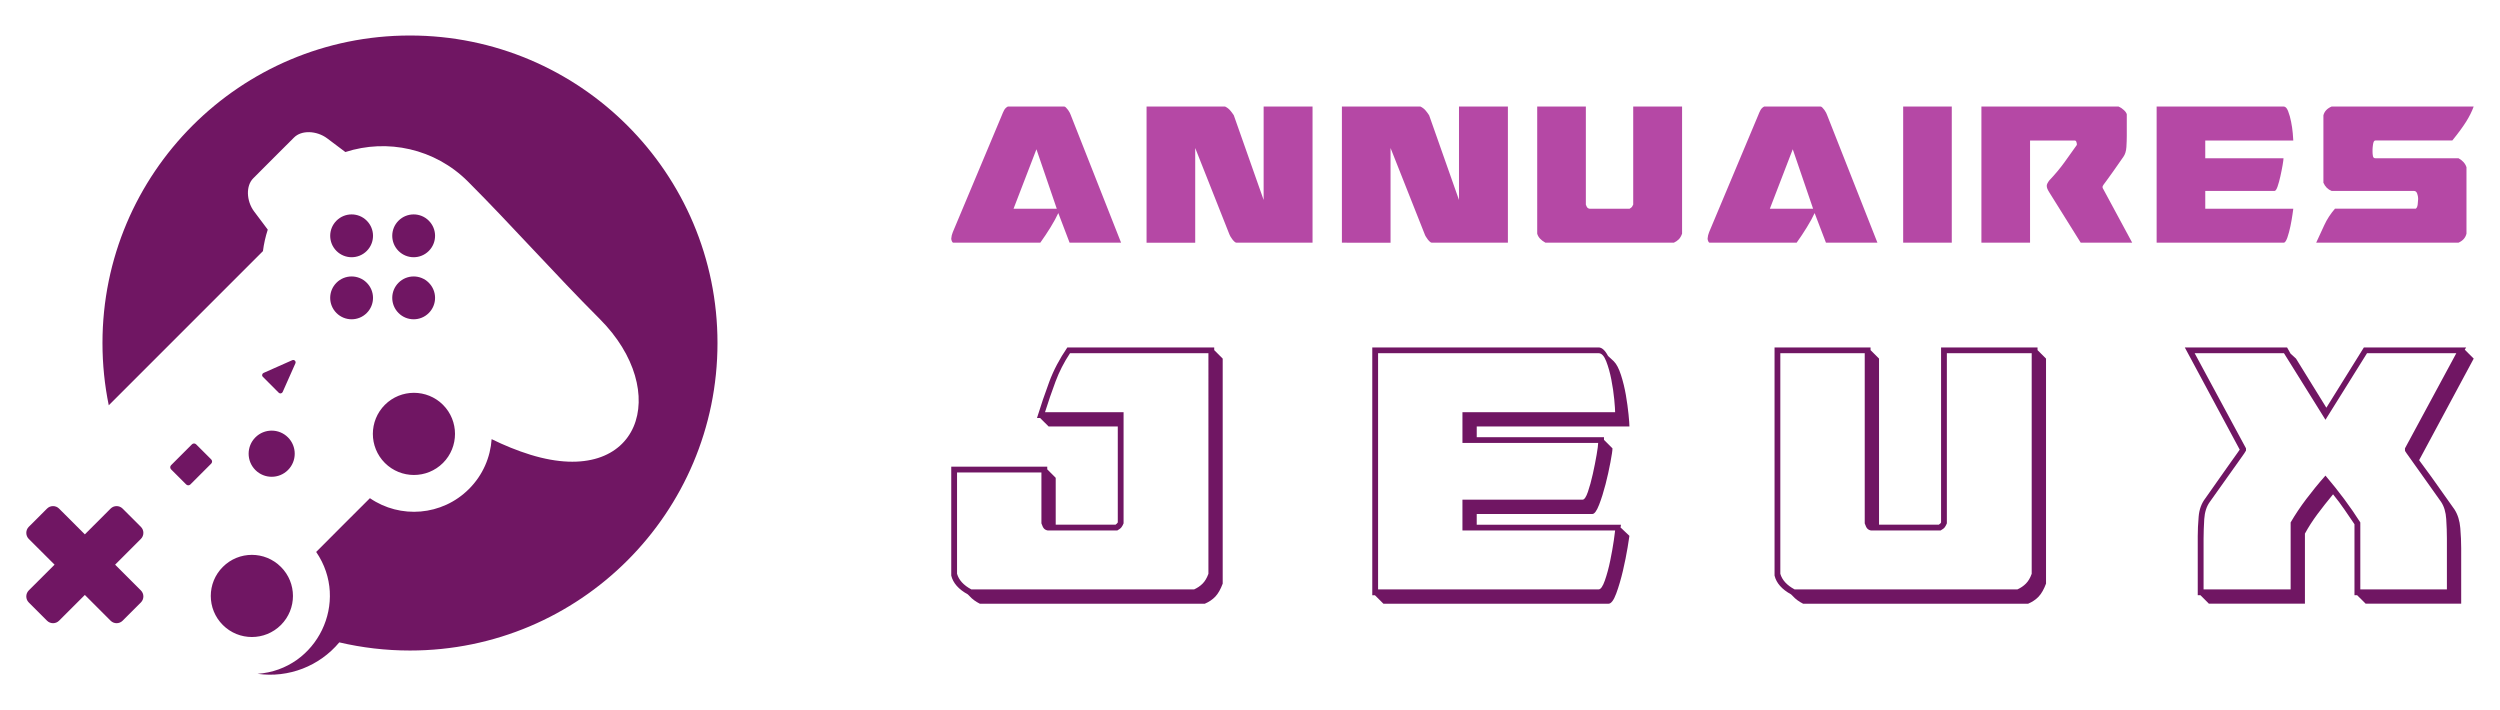
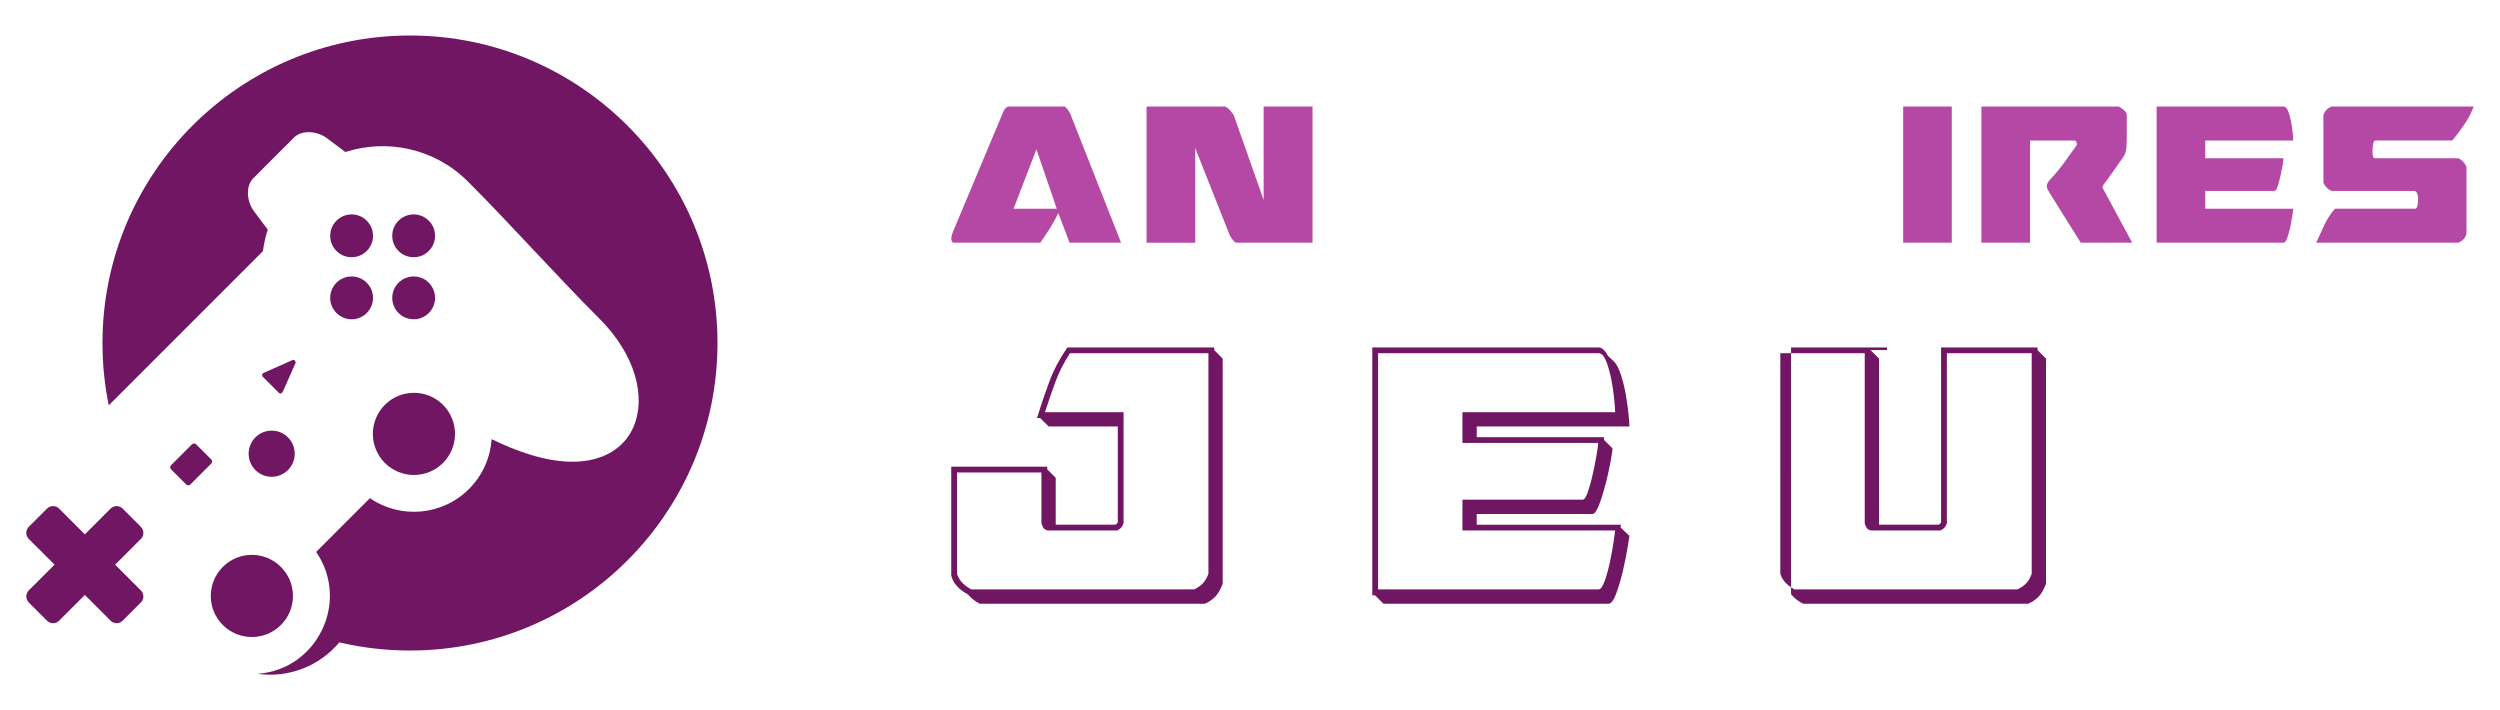
<svg xmlns="http://www.w3.org/2000/svg" version="1.1" id="Calque_1" x="0px" y="0px" width="176px" height="50px" viewBox="0 0 176 50" enable-background="new 0 0 176 50" xml:space="preserve">
  <g>
    <g>
      <g>
        <path fill="#B548A5" d="M66.968,16.796c0.012-0.158,0.049-0.311,0.11-0.454l3.459-8.244c0.036-0.097,0.084-0.206,0.145-0.325     c0.061-0.121,0.15-0.211,0.271-0.273h3.967c0.038,0,0.08,0.025,0.127,0.073c0.048,0.047,0.097,0.105,0.146,0.171     c0.047,0.067,0.088,0.13,0.118,0.191c0.029,0.06,0.05,0.108,0.063,0.145l3.55,9.004h-3.625L74.505,15     c-0.134,0.292-0.314,0.622-0.543,0.996c-0.231,0.375-0.472,0.737-0.725,1.089h-6.125c-0.035,0-0.069-0.034-0.099-0.1     S66.968,16.854,66.968,16.796z M71.354,14.693h3.042l-1.431-4.185L71.354,14.693z" />
        <path fill="#B548A5" d="M80.718,7.5h5.526c0.132,0.062,0.247,0.146,0.344,0.254c0.097,0.109,0.186,0.23,0.272,0.363l2.1,5.96V7.5     h3.443v9.585h-5.362c-0.036,0-0.083-0.024-0.136-0.073c-0.055-0.049-0.106-0.107-0.155-0.172     c-0.049-0.066-0.09-0.129-0.126-0.189c-0.036-0.062-0.061-0.108-0.072-0.146l-2.409-6.086v6.667h-3.425V7.5z" />
-         <path fill="#B548A5" d="M94.47,7.5h5.525c0.133,0.062,0.248,0.146,0.346,0.254c0.095,0.109,0.185,0.23,0.271,0.363l2.101,5.96     V7.5h3.443v9.585h-5.363c-0.037,0-0.082-0.024-0.135-0.073c-0.055-0.049-0.106-0.107-0.155-0.172     c-0.048-0.066-0.09-0.129-0.127-0.189c-0.035-0.062-0.061-0.108-0.071-0.146l-2.41-6.086v6.667H94.47V7.5z" />
-         <path fill="#B548A5" d="M111.752,14.621c0.037,0.038,0.085,0.06,0.146,0.072h2.826c0.085-0.047,0.142-0.095,0.171-0.135     c0.031-0.043,0.058-0.096,0.083-0.154V7.5h3.44v8.951c-0.06,0.168-0.137,0.301-0.233,0.398s-0.213,0.175-0.346,0.236h-9.041     c-0.313-0.17-0.508-0.381-0.579-0.634V7.5h3.425v6.904C111.681,14.512,111.717,14.583,111.752,14.621z" />
-         <path fill="#B548A5" d="M120.215,16.796c0.011-0.158,0.048-0.311,0.108-0.454l3.46-8.244c0.035-0.097,0.084-0.206,0.145-0.325     c0.061-0.121,0.151-0.211,0.271-0.273h3.968c0.038,0,0.079,0.025,0.128,0.073c0.047,0.047,0.096,0.105,0.145,0.171     c0.047,0.067,0.088,0.13,0.118,0.191c0.03,0.06,0.051,0.108,0.063,0.145l3.55,9.004h-3.624L127.75,15     c-0.135,0.292-0.313,0.622-0.544,0.996c-0.23,0.375-0.47,0.737-0.723,1.089h-6.125c-0.035,0-0.07-0.034-0.099-0.1     C120.228,16.919,120.215,16.854,120.215,16.796z M124.599,14.693h3.043l-1.432-4.185L124.599,14.693z" />
        <path fill="#B548A5" d="M133.983,17.085V7.5h3.422v9.585H133.983z" />
        <path fill="#B548A5" d="M139.49,7.5h9.655c0.121,0.049,0.241,0.126,0.361,0.236c0.122,0.108,0.193,0.211,0.22,0.307v1.522     c0,0.243-0.009,0.505-0.027,0.79c-0.019,0.283-0.089,0.508-0.209,0.679c-0.303,0.434-0.547,0.785-0.733,1.049     c-0.188,0.266-0.337,0.473-0.444,0.617c-0.108,0.145-0.185,0.248-0.227,0.307c-0.043,0.062-0.063,0.098-0.063,0.11v0.107     l2.083,3.861h-3.624l-2.228-3.569c-0.061-0.097-0.102-0.18-0.126-0.244c-0.025-0.069-0.037-0.13-0.037-0.192     c0-0.097,0.062-0.223,0.182-0.381c0.412-0.434,0.763-0.857,1.06-1.268c0.296-0.41,0.589-0.821,0.879-1.232     c0-0.084-0.012-0.156-0.038-0.217c-0.022-0.061-0.065-0.091-0.125-0.091h-3.134v7.194h-3.424V7.5z" />
        <path fill="#B548A5" d="M151.827,17.085V7.5h8.949c0.12,0,0.224,0.11,0.308,0.328c0.085,0.216,0.156,0.464,0.209,0.742     c0.057,0.278,0.093,0.546,0.118,0.807c0.024,0.258,0.036,0.432,0.036,0.515h-6.197v1.25h5.509c0,0.072-0.021,0.233-0.063,0.482     c-0.044,0.246-0.093,0.505-0.155,0.777c-0.06,0.272-0.125,0.514-0.198,0.725c-0.073,0.21-0.144,0.317-0.218,0.317h-4.874v1.25     h6.197c0,0.024-0.019,0.16-0.056,0.406c-0.034,0.249-0.084,0.521-0.144,0.819c-0.061,0.294-0.133,0.562-0.216,0.805     c-0.086,0.241-0.17,0.362-0.256,0.362H151.827z" />
        <path fill="#B548A5" d="M170.235,13.949c0-0.083-0.021-0.189-0.064-0.317c-0.042-0.125-0.119-0.19-0.227-0.19h-5.798     c-0.266-0.108-0.458-0.3-0.578-0.579V8.117c0.071-0.278,0.264-0.483,0.578-0.617h10c-0.12,0.338-0.299,0.696-0.532,1.069     c-0.236,0.375-0.559,0.815-0.971,1.322h-5.417c-0.047,0-0.084,0.024-0.109,0.074c-0.023,0.048-0.041,0.108-0.053,0.181     c-0.014,0.072-0.021,0.145-0.028,0.219c-0.006,0.072-0.009,0.125-0.009,0.161v0.182c0,0.084,0.009,0.178,0.028,0.281     c0.019,0.102,0.073,0.152,0.171,0.152h5.853c0.289,0.158,0.477,0.369,0.561,0.634v4.675c-0.071,0.29-0.259,0.501-0.561,0.634     h-10.019c0.192-0.411,0.384-0.823,0.569-1.233c0.188-0.41,0.439-0.795,0.753-1.159h5.688c0.073-0.047,0.118-0.15,0.137-0.308     c0.019-0.157,0.028-0.271,0.028-0.344V13.949z" />
      </g>
      <g>
        <path fill="#701663" d="M85.481,24.46v0.188l0.597,0.598v15.841c-0.146,0.398-0.32,0.702-0.518,0.913     c-0.2,0.21-0.446,0.375-0.739,0.501H68.979c-0.293-0.148-0.534-0.323-0.722-0.534l-0.125-0.124     c-0.65-0.357-1.037-0.798-1.164-1.321v-7.669h6.758v0.189l0.596,0.597v3.299h4.212c0.063-0.041,0.115-0.092,0.158-0.157v-6.759     h-4.871l-0.598-0.595h-0.219c0.271-0.88,0.56-1.729,0.864-2.547c0.303-0.816,0.728-1.623,1.273-2.419H85.481z M75.329,24.866     c-0.42,0.632-0.759,1.296-1.021,1.998c-0.262,0.701-0.508,1.418-0.739,2.153H79.1v7.827c-0.042,0.104-0.089,0.192-0.142,0.265     c-0.053,0.075-0.151,0.153-0.298,0.235h-4.904c-0.105-0.019-0.188-0.063-0.252-0.126c-0.062-0.061-0.125-0.188-0.188-0.374     v-3.584h-5.94v7.134c0.126,0.44,0.46,0.807,1.006,1.1h15.683c0.231-0.104,0.431-0.238,0.599-0.408     c0.167-0.166,0.303-0.399,0.409-0.691V24.866H75.329z" />
        <path fill="#701663" d="M96.607,24.46h15.936c0.231,0,0.451,0.199,0.661,0.597l0.408,0.379c0.188,0.187,0.356,0.505,0.502,0.955     c0.146,0.452,0.262,0.924,0.347,1.416c0.083,0.49,0.146,0.947,0.188,1.366c0.041,0.421,0.063,0.703,0.063,0.848h-10.75v0.757     h8.958v0.188l0.598,0.598c0,0.146-0.048,0.473-0.143,0.976c-0.094,0.503-0.208,1.021-0.345,1.554     c-0.138,0.535-0.289,1.017-0.456,1.447c-0.169,0.43-0.325,0.644-0.472,0.644h-8.141v0.754h10.152c0,0.063-0.011,0.126-0.031,0.19     l0.629,0.595c0,0.044-0.043,0.316-0.127,0.817c-0.084,0.503-0.192,1.051-0.329,1.636c-0.138,0.587-0.294,1.122-0.472,1.604     c-0.177,0.48-0.361,0.722-0.549,0.722H97.394l-0.597-0.596h-0.189V24.46z M97.017,41.494h15.526c0.146,0,0.293-0.209,0.44-0.628     c0.147-0.421,0.272-0.885,0.377-1.397c0.106-0.514,0.189-0.988,0.252-1.416c0.063-0.431,0.093-0.666,0.093-0.708h-10.749v-2.168     h8.456c0.126,0,0.251-0.184,0.377-0.55c0.126-0.365,0.24-0.786,0.345-1.257c0.105-0.472,0.194-0.922,0.268-1.353     c0.072-0.428,0.109-0.705,0.109-0.832h-9.555v-2.168h10.749c0-0.146-0.021-0.446-0.062-0.898     c-0.042-0.449-0.111-0.916-0.205-1.396c-0.094-0.483-0.215-0.913-0.361-1.288c-0.147-0.379-0.325-0.569-0.535-0.569H97.017     V41.494z" />
-         <path fill="#701663" d="M131.686,24.647l0.598,0.598v11.691h4.211c0.04-0.041,0.072-0.065,0.095-0.077     c0.021-0.011,0.041-0.036,0.061-0.08V24.46h6.791v0.188l0.598,0.598v15.841c-0.148,0.398-0.321,0.702-0.519,0.913     c-0.199,0.21-0.446,0.375-0.74,0.501h-15.843c-0.291-0.148-0.532-0.323-0.722-0.534l-0.126-0.124     c-0.65-0.357-1.037-0.798-1.162-1.321V24.46h6.759V24.647z M131.276,24.866h-5.941v15.528c0.126,0.44,0.46,0.807,1.005,1.1     h15.686c0.23-0.104,0.429-0.238,0.597-0.408c0.167-0.166,0.305-0.399,0.408-0.691V24.866h-5.972v11.979     c-0.043,0.104-0.09,0.192-0.141,0.265c-0.053,0.075-0.152,0.153-0.299,0.235h-4.903c-0.104-0.019-0.188-0.063-0.251-0.126     c-0.063-0.061-0.126-0.188-0.188-0.374V24.866z" />
-         <path fill="#701663" d="M161.639,25.245l2.137,3.458l2.641-4.243h7.198l-0.096,0.158l0.63,0.627l-3.834,7.135v0.029     c0.229,0.315,0.523,0.715,0.879,1.197c0.378,0.544,0.912,1.298,1.604,2.263c0.229,0.357,0.365,0.791,0.407,1.304     c0.043,0.514,0.063,0.989,0.063,1.43V42.5h-6.726l-0.599-0.596h-0.188v-4.999c-0.233-0.335-0.466-0.679-0.707-1.036     c-0.241-0.354-0.51-0.713-0.801-1.069c-0.4,0.484-0.766,0.947-1.101,1.397c-0.334,0.452-0.63,0.907-0.879,1.369V42.5h-6.761     l-0.595-0.596h-0.19v-4.15c0-0.419,0.021-0.88,0.064-1.381c0.041-0.504,0.197-0.934,0.471-1.29     c0.418-0.588,0.771-1.087,1.052-1.495c0.284-0.405,0.52-0.741,0.709-1.004c0.188-0.262,0.333-0.467,0.439-0.615     c0.104-0.143,0.178-0.248,0.22-0.314l-3.866-7.194h7.2l0.249,0.439L161.639,25.245z M161.261,41.494v-4.715     c0.315-0.542,0.683-1.095,1.102-1.649c0.419-0.554,0.867-1.106,1.35-1.648c0.944,1.109,1.761,2.209,2.453,3.298v4.715h6.096     v-3.582c0-0.421-0.015-0.875-0.047-1.367c-0.03-0.494-0.152-0.896-0.36-1.211c-0.524-0.734-0.949-1.33-1.272-1.792     c-0.325-0.462-0.582-0.821-0.771-1.084c-0.19-0.261-0.32-0.445-0.392-0.55c-0.075-0.104-0.11-0.168-0.11-0.188v-0.158     l3.614-6.696h-6.287l-2.924,4.686l-2.921-4.686h-6.288l3.614,6.696v0.158c-0.02,0.039-0.063,0.109-0.125,0.202     c-0.063,0.095-0.188,0.274-0.377,0.535c-0.188,0.263-0.446,0.622-0.771,1.084c-0.326,0.462-0.749,1.058-1.274,1.792     c-0.229,0.314-0.358,0.717-0.392,1.211c-0.028,0.492-0.047,0.946-0.047,1.367v3.582H161.261z" />
+         <path fill="#701663" d="M131.686,24.647l0.598,0.598v11.691h4.211c0.04-0.041,0.072-0.065,0.095-0.077     c0.021-0.011,0.041-0.036,0.061-0.08V24.46h6.791v0.188l0.598,0.598v15.841c-0.148,0.398-0.321,0.702-0.519,0.913     c-0.199,0.21-0.446,0.375-0.74,0.501h-15.843c-0.291-0.148-0.532-0.323-0.722-0.534l-0.126-0.124     V24.46h6.759V24.647z M131.276,24.866h-5.941v15.528c0.126,0.44,0.46,0.807,1.005,1.1     h15.686c0.23-0.104,0.429-0.238,0.597-0.408c0.167-0.166,0.305-0.399,0.408-0.691V24.866h-5.972v11.979     c-0.043,0.104-0.09,0.192-0.141,0.265c-0.053,0.075-0.152,0.153-0.299,0.235h-4.903c-0.104-0.019-0.188-0.063-0.251-0.126     c-0.063-0.061-0.126-0.188-0.188-0.374V24.866z" />
      </g>
    </g>
    <path fill-rule="evenodd" clip-rule="evenodd" fill="#701663" d="M2.023,37.092l1.289-1.288c0.232-0.232,0.613-0.232,0.845,0   l1.816,1.815l1.815-1.815c0.232-0.232,0.61-0.232,0.843,0l1.289,1.288c0.232,0.233,0.232,0.613,0,0.846l-1.815,1.815l1.815,1.815   c0.232,0.232,0.232,0.61,0,0.843l-1.289,1.288c-0.232,0.232-0.61,0.232-0.843,0l-1.815-1.815l-1.816,1.815   c-0.232,0.232-0.613,0.232-0.845,0l-1.289-1.288c-0.229-0.232-0.229-0.61,0-0.843l1.819-1.815l-1.819-1.815   C1.794,37.705,1.794,37.325,2.023,37.092L2.023,37.092z M22.259,38.857c2.398,3.5,0.074,8.286-4.131,8.58   c2.199,0.31,4.369-0.55,5.758-2.214c1.599,0.374,3.262,0.574,4.976,0.574c11.956,0,21.649-9.693,21.649-21.648   c0-11.956-9.694-21.649-21.649-21.649c-11.958,0-21.648,9.693-21.648,21.649c0,1.503,0.152,2.967,0.443,4.384l10.854-10.854   c0.065-0.512,0.179-1.018,0.339-1.512c-0.101-0.134-0.199-0.268-0.3-0.402c-0.22-0.292-0.44-0.589-0.664-0.883   c-0.28-0.375-0.42-0.831-0.432-1.253c-0.009-0.422,0.11-0.815,0.378-1.08c0.476-0.479,0.955-0.956,1.432-1.435   c0.479-0.477,0.956-0.956,1.435-1.432c0.265-0.268,0.658-0.387,1.077-0.378c0.426,0.012,0.878,0.155,1.256,0.435   c0.294,0.22,0.589,0.44,0.883,0.664c0.131,0.098,0.265,0.199,0.399,0.3c2.94-0.952,6.294-0.259,8.63,2.078   c3.051,3.051,6.125,6.521,9.277,9.673c5.09,5.089,2.891,11.948-4.872,9.562c-0.928-0.286-1.863-0.669-2.738-1.101   c-0.087,1.276-0.616,2.532-1.595,3.509c-1.896,1.898-4.839,2.113-6.974,0.648C24.782,36.334,23.515,37.59,22.259,38.857   L22.259,38.857z M20.797,25.577l-0.898,2.021c-0.024,0.052-0.069,0.087-0.125,0.096c-0.057,0.012-0.107-0.006-0.149-0.044   l-1.119-1.122c-0.042-0.039-0.06-0.093-0.048-0.149c0.009-0.056,0.044-0.101,0.098-0.125l2.018-0.896   c0.065-0.029,0.137-0.018,0.187,0.034C20.812,25.441,20.824,25.515,20.797,25.577L20.797,25.577z M17.979,30.792   c0.634-0.635,1.661-0.635,2.294,0c0.634,0.634,0.634,1.664,0,2.298c-0.633,0.634-1.66,0.634-2.294,0   C17.345,32.456,17.345,31.426,17.979,30.792L17.979,30.792z M12.044,32.75l1.47-1.47c0.081-0.08,0.211-0.08,0.292,0l1.065,1.064   c0.08,0.081,0.08,0.212,0,0.292l-1.47,1.471c-0.081,0.08-0.211,0.08-0.292,0l-1.066-1.065C11.964,32.961,11.964,32.83,12.044,32.75   L12.044,32.75z M23.688,15.536c-0.589,0.589-0.589,1.542,0,2.131c0.589,0.589,1.544,0.589,2.131,0c0.589-0.589,0.589-1.542,0-2.131   C25.232,14.947,24.276,14.947,23.688,15.536L23.688,15.536z M30.187,15.536c-0.586-0.589-1.542-0.589-2.131,0   c-0.589,0.589-0.589,1.542,0,2.131c0.589,0.589,1.544,0.589,2.131,0C30.776,17.078,30.776,16.125,30.187,15.536L30.187,15.536z    M28.056,19.905c-0.589,0.59-0.589,1.541,0,2.131c0.589,0.589,1.544,0.589,2.131,0c0.589-0.59,0.589-1.541,0-2.131   C29.601,19.315,28.645,19.315,28.056,19.905L28.056,19.905z M25.818,19.905c-0.586-0.59-1.542-0.59-2.131,0   c-0.589,0.59-0.589,1.541,0,2.131c0.589,0.589,1.544,0.589,2.131,0C26.408,21.446,26.408,20.495,25.818,19.905L25.818,19.905z    M27.095,28.5c-1.128,1.131-1.128,2.962,0,4.092c1.131,1.129,2.961,1.129,4.092,0c1.127-1.13,1.127-2.961,0-4.092   C30.056,27.372,28.226,27.372,27.095,28.5L27.095,28.5z M15.687,39.911c-1.131,1.128-1.131,2.958,0,4.089   c1.128,1.128,2.961,1.128,4.089,0c1.131-1.131,1.131-2.961,0-4.089C18.648,38.779,16.815,38.779,15.687,39.911L15.687,39.911z" />
  </g>
</svg>